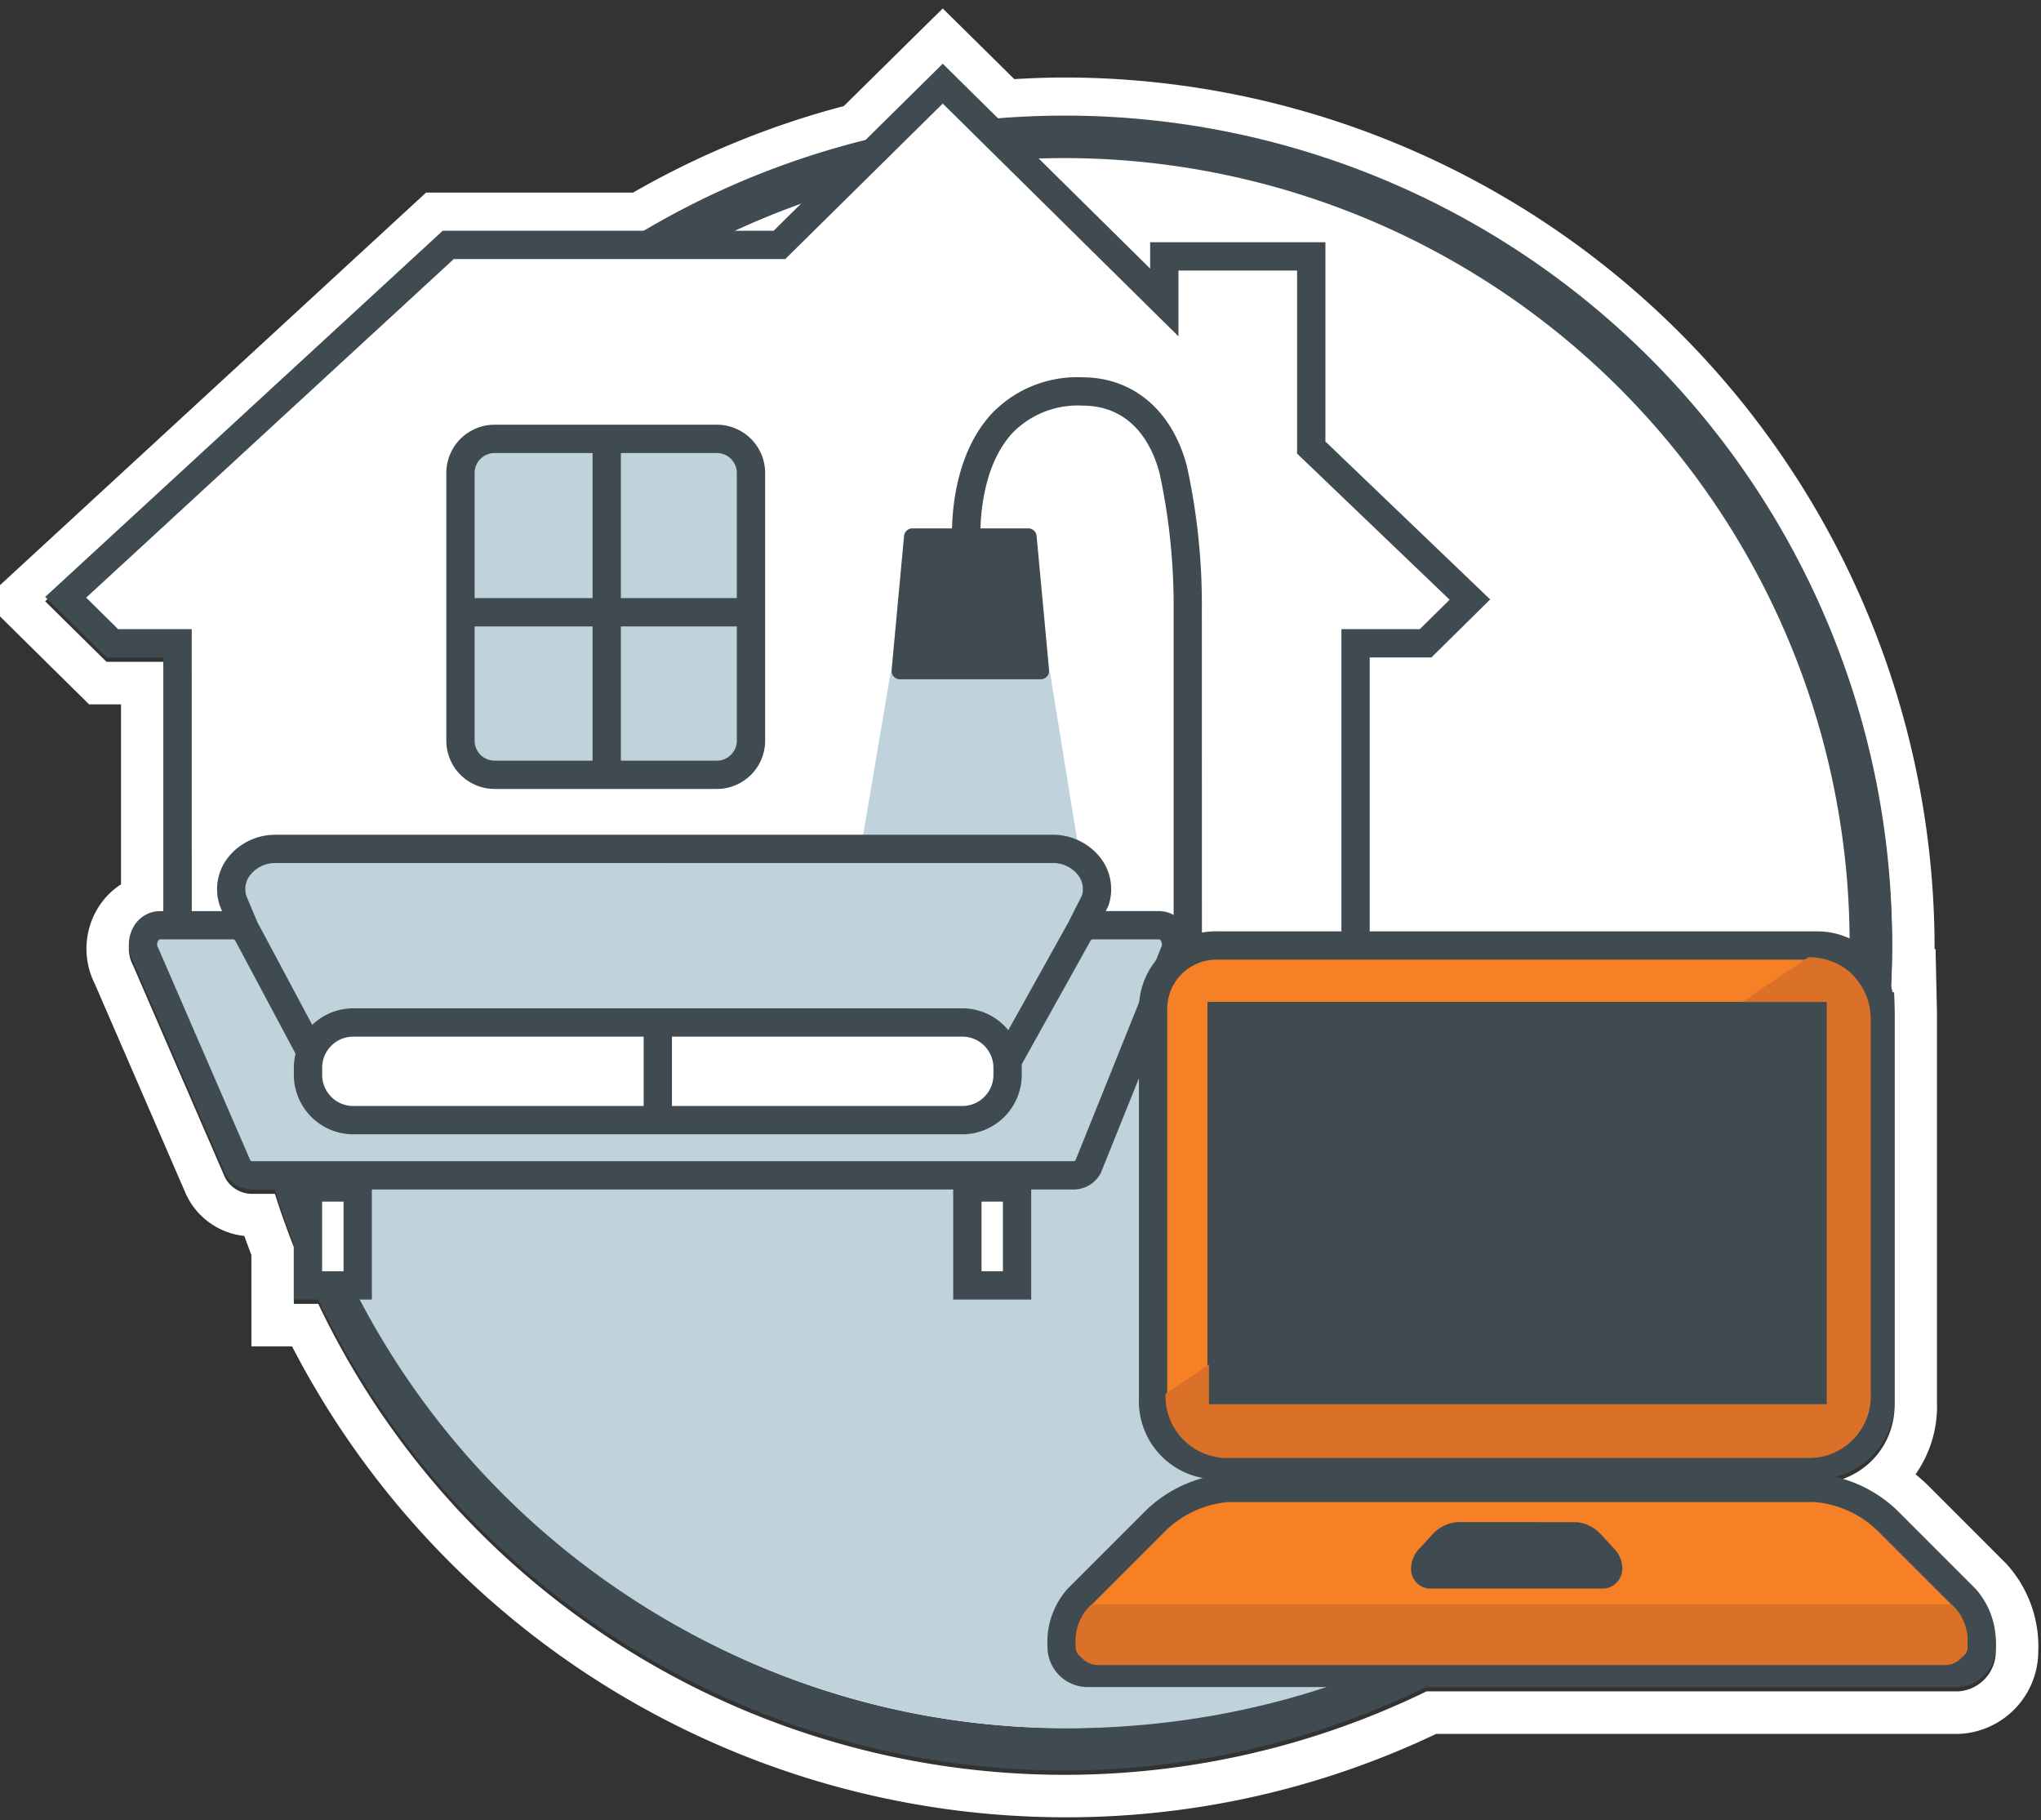
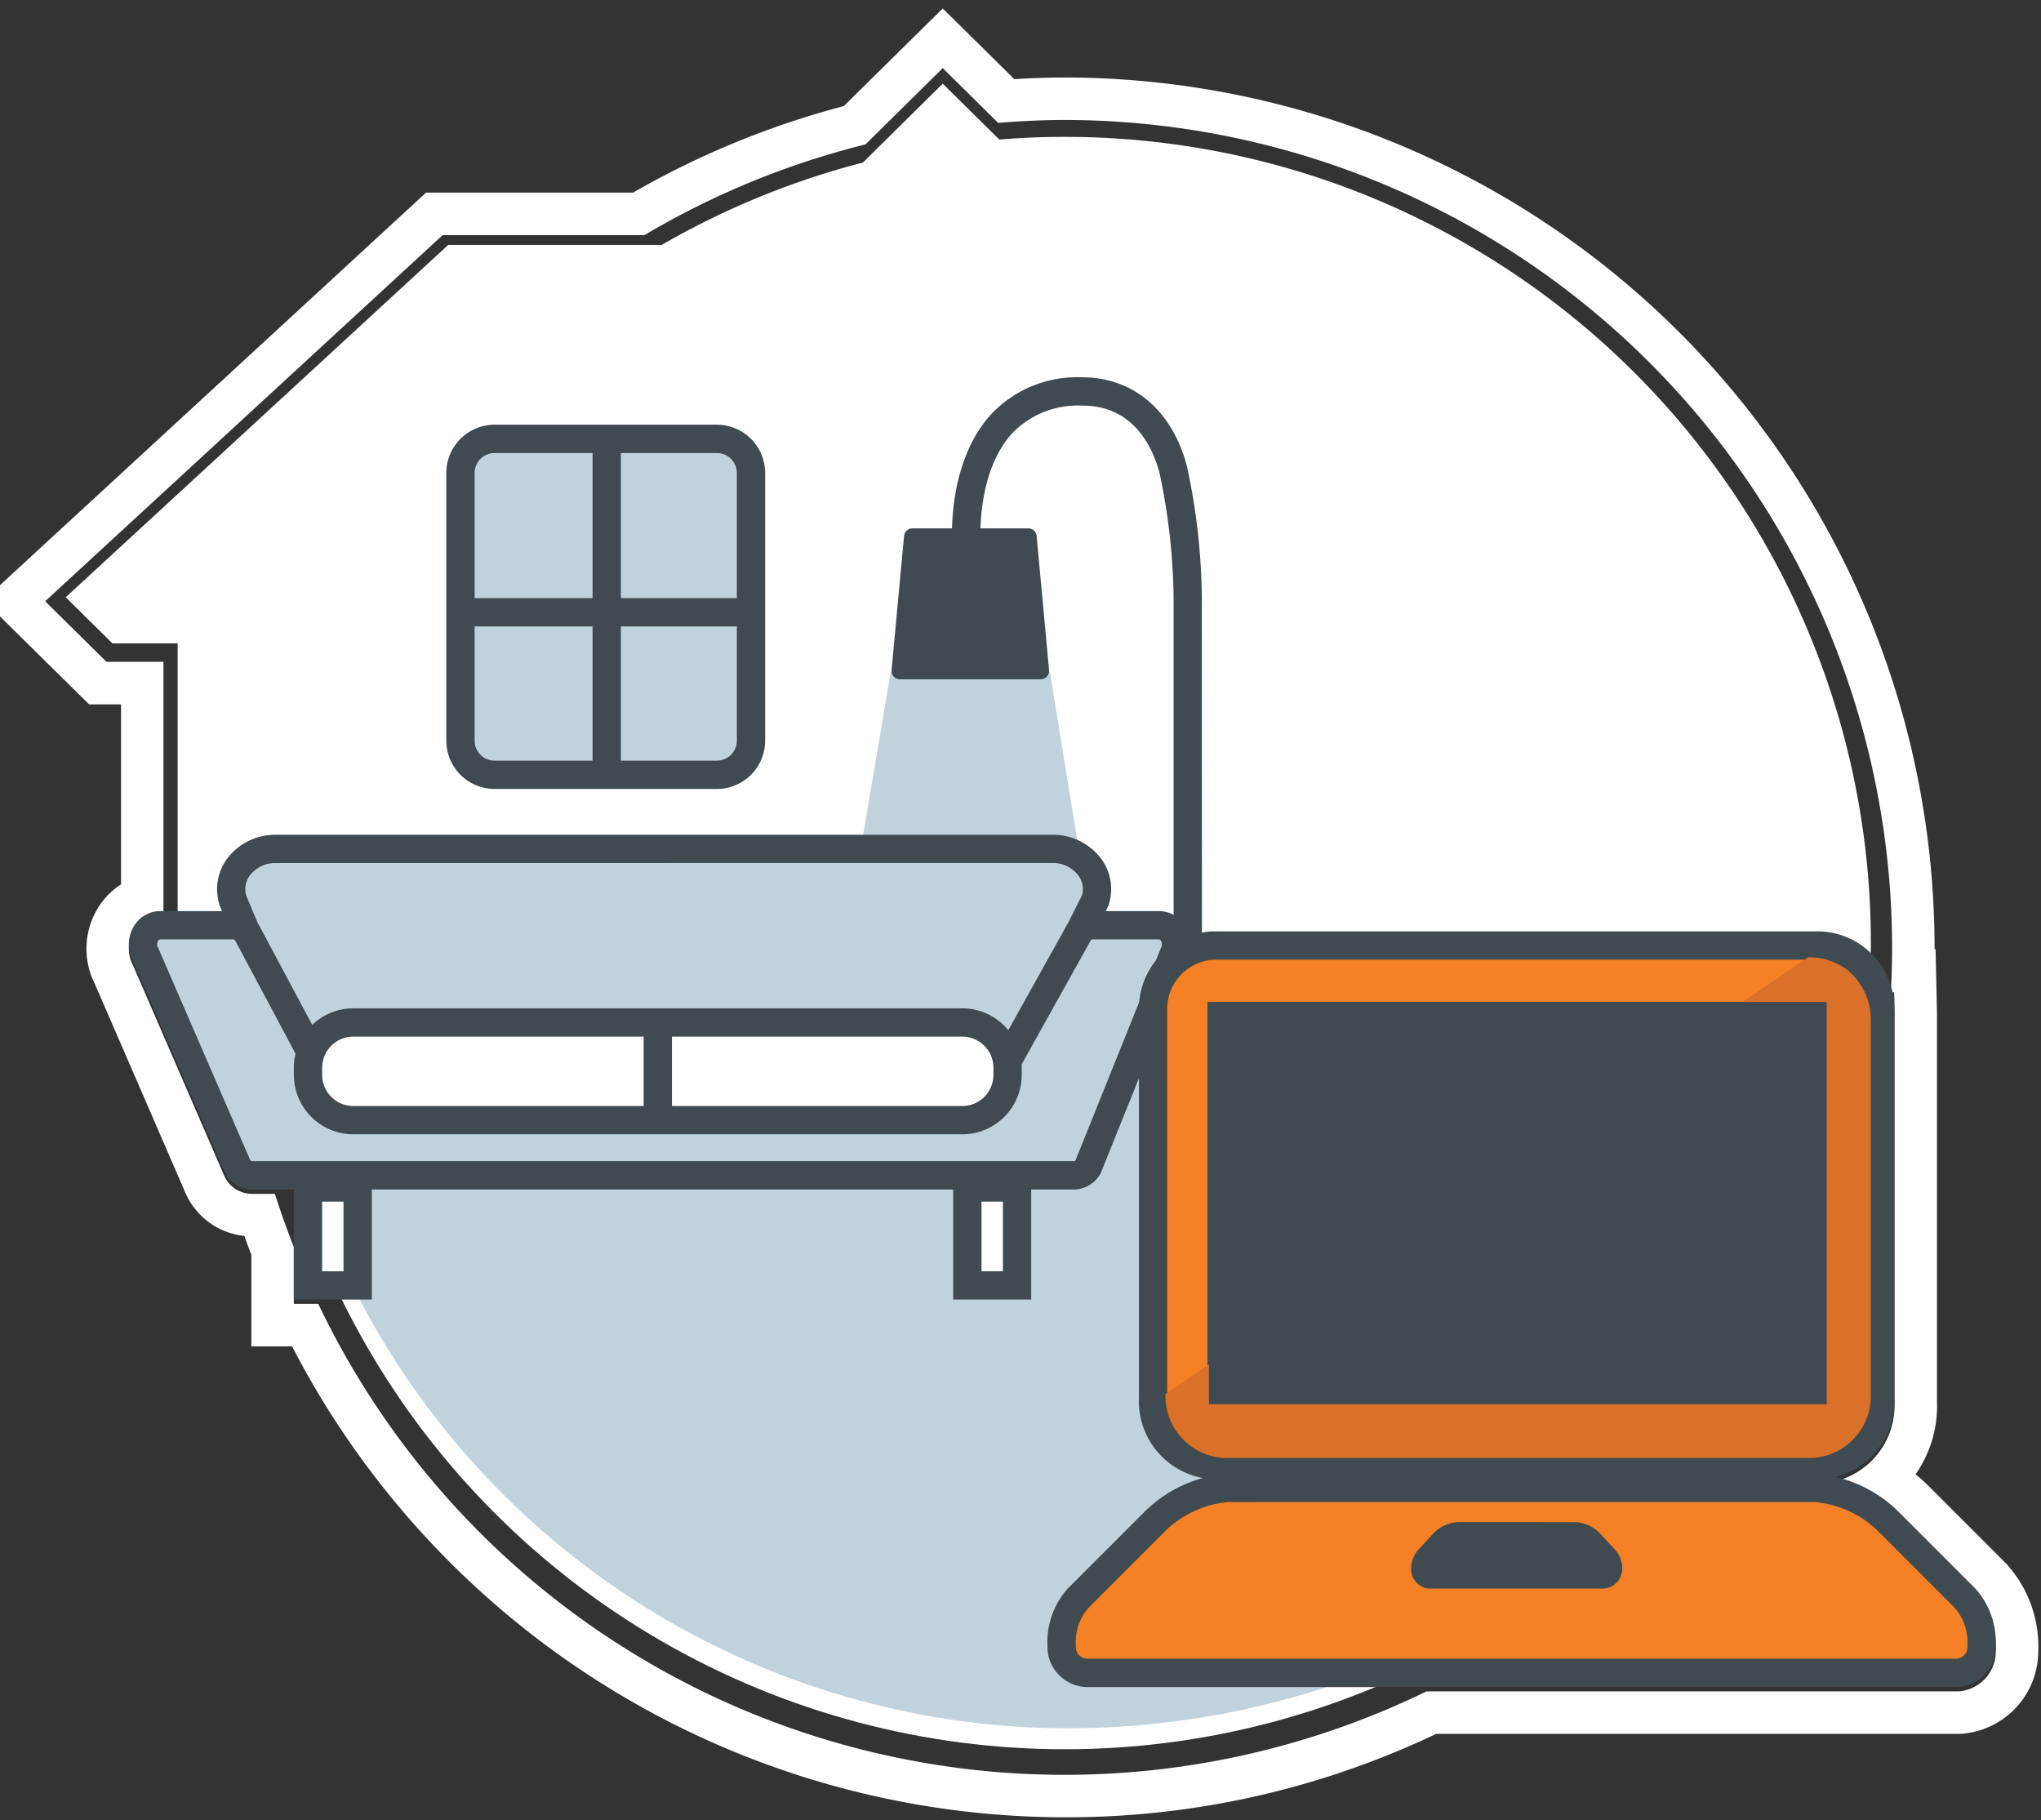
<svg xmlns="http://www.w3.org/2000/svg" id="Layer_1" data-name="Layer 1" viewBox="0 0 144.186 128.585">
  <rect x="0" y="0" width="144.186" height="128.585" fill="#333333" stroke="none" />
  <defs>
    <style>.cls-1{fill:#fff;}.cls-2{fill:#3f4b51;}.cls-3{fill:#c0d3dd;}.cls-4{fill:#f58025;}.cls-5{fill:#db7028;}</style>
  </defs>
  <path class="cls-1" d="M66.6,4.811,70.516,8.68c1.554-.125,3.119-.206,4.7-.206A58.512,58.512,0,0,1,133.667,66.92q0,1.555-.083,3.092c.038.13.089.254.118.388l.108-.012.028,1.256,0,27.452a5.51,5.51,0,0,1-4.186,5.535,9.245,9.245,0,0,1,4.434,2.413l5.479,5.481a5.664,5.664,0,0,1,1.427,4.047,2.825,2.825,0,0,1-2.681,2.9l-15.011,0H100.773A58.41,58.41,0,0,1,22.485,92.1H20.757V88.087c-.481-1.236-.936-2.484-1.335-3.758H17.79a2.156,2.156,0,0,1-1.863-1.1l-.054-.108L9.406,68.206a2.484,2.484,0,0,1,.025-2.425A2.151,2.151,0,0,1,11.3,64.664h.248V46.749H7.525L3.191,42.471,31.274,16.605H45.531A58.073,58.073,0,0,1,61.142,10.2L66.6,4.811M66.6.6,64.49,2.677,59.612,7.493A61.069,61.069,0,0,0,44.72,13.605H30.1l-.862.793L1.159,40.265-1.155,42.4l2.239,2.21,4.333,4.278.877.865H8.55V62.465a5.268,5.268,0,0,0-1.722,1.824A5.513,5.513,0,0,0,6.7,69.5l6.423,14.812.034.08.04.078.054.107.042.083.047.08a5.134,5.134,0,0,0,3.92,2.561c.155.431.321.877.5,1.344V95.1h2.872a61.515,61.515,0,0,0,54.592,33.265,60.726,60.726,0,0,0,26.237-5.893H123.3l15.012,0h.074l.074,0a5.853,5.853,0,0,0,5.533-5.86,8.646,8.646,0,0,0-2.183-6.072l-.059-.068-.064-.063-5.479-5.482q-.425-.417-.884-.789a8.369,8.369,0,0,0,1.514-5.092l0-27.4v-.067l-.028-1.257-.072-3.283-.07.008V66.92A61.516,61.516,0,0,0,75.221,5.474c-1.12,0-2.3.038-3.564.117L68.706,2.677,66.6.6Z" />
  <circle class="cls-1" cx="75.221" cy="66.613" r="56.947" />
-   <path class="cls-2" d="M75.221,125.06a58.447,58.447,0,1,1,58.446-58.447A58.514,58.514,0,0,1,75.221,125.06Zm0-113.894a55.447,55.447,0,1,0,55.446,55.447A55.51,55.51,0,0,0,75.221,11.166Z" />
  <path class="cls-3" d="M130.189,68.8c.1,30.807-24.721,53.569-55.445,53.275A56.577,56.577,0,0,1,18.931,65.765" />
  <path class="cls-1" d="M92.634,31.614v-13.5H82.252v3.254L72.2,11.441,66.6,5.91,61,11.441,55.063,17.3h-23.4L4.64,42.189l3.3,3.253H12.55V71.309H95.764V45.442h4.944l3.131-3.091Z" />
-   <path class="cls-2" d="M96.764,72.309H11.55V46.442H7.525L3.191,42.164,31.274,16.3H54.653L66.6,4.5,81.252,18.972V17.111H93.633V31.187l11.64,11.154-4.154,4.1H96.764Zm-83.214-2H94.764V44.442H100.3l2.108-2.08L91.633,32.041V19.111H83.252v4.647L66.6,7.315,55.474,18.3H32.054L6.089,42.214l2.257,2.228h5.2Z" />
  <polygon class="cls-3" points="62.925 47.475 60.897 59.438 76.113 59.438 74.175 47.475 62.925 47.475" />
  <path class="cls-3" d="M23.427,75.045H69.614A3.133,3.133,0,0,0,72.643,73l4.727-9.389a2.917,2.917,0,0,0-3.029-3.653H19.488a2.917,2.917,0,0,0-3.029,3.653L20.4,73A3.132,3.132,0,0,0,23.427,75.045Z" />
  <path class="cls-2" d="M69.614,76.045H23.427a4.108,4.108,0,0,1-3.979-2.731L15.537,64a3.625,3.625,0,0,1,.5-3.336,4.253,4.253,0,0,1,3.454-1.7H74.341a4.25,4.25,0,0,1,3.454,1.7,3.6,3.6,0,0,1,.526,3.26l-.058.139-4.7,9.326A4.114,4.114,0,0,1,69.614,76.045ZM19.488,60.961a2.248,2.248,0,0,0-1.835.878A1.6,1.6,0,0,0,17.41,63.3l3.911,9.313a2.167,2.167,0,0,0,2.106,1.429H69.614a2.147,2.147,0,0,0,2.079-1.353l.057-.139,4.689-9.313a1.6,1.6,0,0,0-.263-1.4,2.248,2.248,0,0,0-1.835-.878Z" />
  <path class="cls-3" d="M16.5,65.356H11.3a1.365,1.365,0,0,0-1,2.1l6.488,14.962a1.168,1.168,0,0,0,1,.607H75.87a1.175,1.175,0,0,0,1.016-.636L82.9,67.424a1.363,1.363,0,0,0-1.016-2.068H77.169a1.173,1.173,0,0,0-1.014.632L70.355,76.4a1.171,1.171,0,0,1-1.014.632H24.073a1.176,1.176,0,0,1-1.026-.654L17.521,66.011A1.178,1.178,0,0,0,16.5,65.356Z" />
  <path class="cls-2" d="M75.87,84.022H17.79a2.155,2.155,0,0,1-1.863-1.1l-.054-.107L9.406,67.9a2.485,2.485,0,0,1,.025-2.426A2.153,2.153,0,0,1,11.3,64.356H16.5A2.18,2.18,0,0,1,18.4,65.54L23.929,75.9c.047.087.107.126.144.126H69.341c.036,0,.1-.038.14-.12l5.8-10.406a2.179,2.179,0,0,1,1.887-1.146h4.712a2.155,2.155,0,0,1,1.858,1.093,2.493,2.493,0,0,1,.067,2.4L77.76,82.87A2.181,2.181,0,0,1,75.87,84.022ZM17.676,81.944a.174.174,0,0,0,.114.078H75.87a.177.177,0,0,0,.118-.084l6.035-15a.49.49,0,0,0-.007-.475c-.024-.04-.073-.109-.135-.109H77.169c-.036,0-.095.037-.14.119l-5.8,10.407a2.184,2.184,0,0,1-1.888,1.146H24.073a2.18,2.18,0,0,1-1.909-1.186l-5.525-10.36c-.046-.086-.107-.126-.144-.126H11.3c-.063,0-.112.071-.136.113a.49.49,0,0,0,0,.48l.054.106Z" />
  <rect class="cls-1" x="21.757" y="72.221" width="49.425" height="6.902" rx="3.202" transform="translate(92.94 151.344) rotate(-180)" />
  <path class="cls-2" d="M67.981,80.123H24.959a4.206,4.206,0,0,1-4.2-4.2v-.5a4.207,4.207,0,0,1,4.2-4.2H67.981a4.207,4.207,0,0,1,4.2,4.2v.5A4.206,4.206,0,0,1,67.981,80.123Zm-43.022-6.9a2.2,2.2,0,0,0-2.2,2.2v.5a2.2,2.2,0,0,0,2.2,2.2H67.981a2.2,2.2,0,0,0,2.2-2.2v-.5a2.2,2.2,0,0,0-2.2-2.2Z" />
  <line class="cls-3" x1="46.47" y1="79.129" x2="46.47" y2="72.221" />
  <rect class="cls-2" x="45.47" y="72.221" width="2" height="6.908" />
  <rect class="cls-1" x="68.339" y="83.877" width="3.511" height="6.917" transform="translate(140.189 174.672) rotate(-180)" />
  <path class="cls-2" d="M72.85,91.794H67.339V82.877H72.85Zm-3.511-2H70.85V84.877H69.339Z" />
  <rect class="cls-1" x="21.757" y="83.877" width="3.511" height="6.917" transform="translate(47.026 174.672) rotate(-180)" />
  <path class="cls-2" d="M26.269,91.794H20.757V82.877h5.512Zm-3.512-2h1.512V84.877H22.757Z" />
  <rect class="cls-3" x="32.53" y="31.003" width="20.523" height="23.726" rx="2.409" transform="translate(85.584 85.731) rotate(-180)" />
  <path class="cls-2" d="M50.645,55.728H34.939A3.413,3.413,0,0,1,31.53,52.32V33.411A3.413,3.413,0,0,1,34.939,30H50.645a3.412,3.412,0,0,1,3.408,3.408V52.32A3.412,3.412,0,0,1,50.645,55.728ZM34.939,32a1.41,1.41,0,0,0-1.409,1.408V52.32a1.41,1.41,0,0,0,1.409,1.408H50.645a1.41,1.41,0,0,0,1.408-1.408V33.411A1.41,1.41,0,0,0,50.645,32Z" />
  <rect class="cls-2" x="41.861" y="31.398" width="2" height="23.7" />
  <rect class="cls-2" x="32.011" y="42.248" width="21.07" height="2" />
  <path class="cls-2" d="M84.911,69.638h-2V43.051a44.455,44.455,0,0,0-.991-9.619c-.469-1.785-1.8-4.781-5.453-4.781a6.435,6.435,0,0,0-4.921,1.912c-2.576,2.758-2.278,7.616-2.275,7.665l-2,.139c-.017-.233-.368-5.759,2.8-9.161a8.35,8.35,0,0,1,6.389-2.555c3.594,0,6.356,2.345,7.388,6.274a45.615,45.615,0,0,1,1.056,10.137Z" />
  <path class="cls-2" d="M73.53,47.983H63.569a.594.594,0,0,1-.582-.658l.879-9.459a.592.592,0,0,1,.583-.544h8.2a.592.592,0,0,1,.583.544l.879,9.459A.6.6,0,0,1,73.53,47.983Z" />
  <path class="cls-2" d="M97.508,106.448l-4.169,4.645c-.351.39-.168,1.23.268,1.23h25.956c.435,0,.618-.839.268-1.23l-4.164-4.645a.36.36,0,0,0-.268-.134H97.776A.364.364,0,0,0,97.508,106.448Z" />
  <path class="cls-4" d="M138.813,112.881l-5.432-5.431a8.272,8.272,0,0,0-5.138-2.349h-41.5a8.27,8.27,0,0,0-5.138,2.349l-5.432,5.431A4.7,4.7,0,0,0,75,116.258a1.82,1.82,0,0,0,1.729,1.907h61.53a1.82,1.82,0,0,0,1.729-1.907A4.7,4.7,0,0,0,138.813,112.881Zm-25.5-1.671H100.982c-.147,0-.293-.186-.293-.465a1.011,1.011,0,0,1,.293-.651l1.028-1.115a1.671,1.671,0,0,1,1.027-.465h8.221a1.672,1.672,0,0,1,1.028.465l1.027,1.115a1.018,1.018,0,0,1,.294.651C113.607,110.931,113.46,111.21,113.313,111.21Z" />
  <path class="cls-2" d="M123.3,119.166H76.76a2.842,2.842,0,0,1-2.762-2.9,5.665,5.665,0,0,1,1.426-4.047l5.474-5.476a9.3,9.3,0,0,1,5.764-2.638l41.581,0a9.325,9.325,0,0,1,5.839,2.636l5.479,5.481a5.664,5.664,0,0,1,1.427,4.047,2.824,2.824,0,0,1-2.681,2.9ZM86.743,106.1a7.262,7.262,0,0,0-4.437,2.061l-5.426,5.426A3.653,3.653,0,0,0,76,116.2l0,.052,0,.053a.821.821,0,0,0,.779.859h61.449a.819.819,0,0,0,.762-.859l0-.052,0-.053a3.669,3.669,0,0,0-.905-2.636l-5.409-5.409a7.283,7.283,0,0,0-4.511-2.059Zm26.571,6.109H100.982a1.372,1.372,0,0,1-1.293-1.465,2.022,2.022,0,0,1,.563-1.334l1.022-1.11a2.63,2.63,0,0,1,1.642-.779l.121-.008,8.342.008a2.625,2.625,0,0,1,1.647.785l1.023,1.109a1.993,1.993,0,0,1,.557,1.293A1.421,1.421,0,0,1,113.314,112.21Zm-11.079-2h9.852l-.537-.553a.692.692,0,0,0-.361-.143h-8.083a.717.717,0,0,0-.355.137Z" />
  <path class="cls-4" d="M132.838,71.337c0-.013,0-.024,0-.037v-.105h-.009a4.473,4.473,0,0,0-4.4-4.41H86.009a4.481,4.481,0,0,0-4.551,4.409c0,.047,0,.1,0,.142V98.789a4.517,4.517,0,0,0,4.333,4.694c.072,0,.145,0,.218,0h42.275c.073,0,.145,0,.218,0a4.518,4.518,0,0,0,4.333-4.694V87.338h0ZM127.7,98.348H86.3V71.777h41.4V98.348Z" />
  <path class="cls-2" d="M128.284,104.487H86.009c-.086,0-.173,0-.258,0a5.517,5.517,0,0,1-5.292-5.734V71.175a5.439,5.439,0,0,1,1.667-3.845,5.35,5.35,0,0,1,3.9-1.544H128.45a5.442,5.442,0,0,1,5.252,4.307l.108-.013.028,1.257,0,27.451a5.516,5.516,0,0,1-5.293,5.694C128.456,104.486,128.37,104.487,128.284,104.487ZM85.95,67.786a3.479,3.479,0,0,0-3.492,3.425V98.788a3.519,3.519,0,0,0,3.373,3.7l.178,0,42.453,0a3.516,3.516,0,0,0,3.373-3.656V86.338h0l-.012-15.126a3.46,3.46,0,0,0-3.412-3.426H85.95ZM128.7,99.348H85.3V70.778h43.4Zm-41.4-2h39.4V72.778H87.3Z" />
-   <path class="cls-5" d="M77.128,113.322a3.454,3.454,0,0,0-1.138,2.743,1.607,1.607,0,0,0,1.676,1.549H137.32A1.607,1.607,0,0,0,139,116.065a3.455,3.455,0,0,0-1.139-2.743" />
  <path class="cls-5" d="M82.338,98.461a4.365,4.365,0,0,0,4.2,4.524h41.422a4.363,4.363,0,0,0,4.2-4.524V87.426h0V72c0-.012,0-.023,0-.035,0-.034,0-.068,0-.1h-.009a4.323,4.323,0,0,0-4.264-4.249c-.046,0-.091,0-.137,0" />
-   <path class="cls-5" d="M138.153,114.07m-.579,3.564h.032M76.3,114.07" />
  <rect class="cls-2" x="85.406" y="70.777" width="43.643" height="28.408" />
</svg>